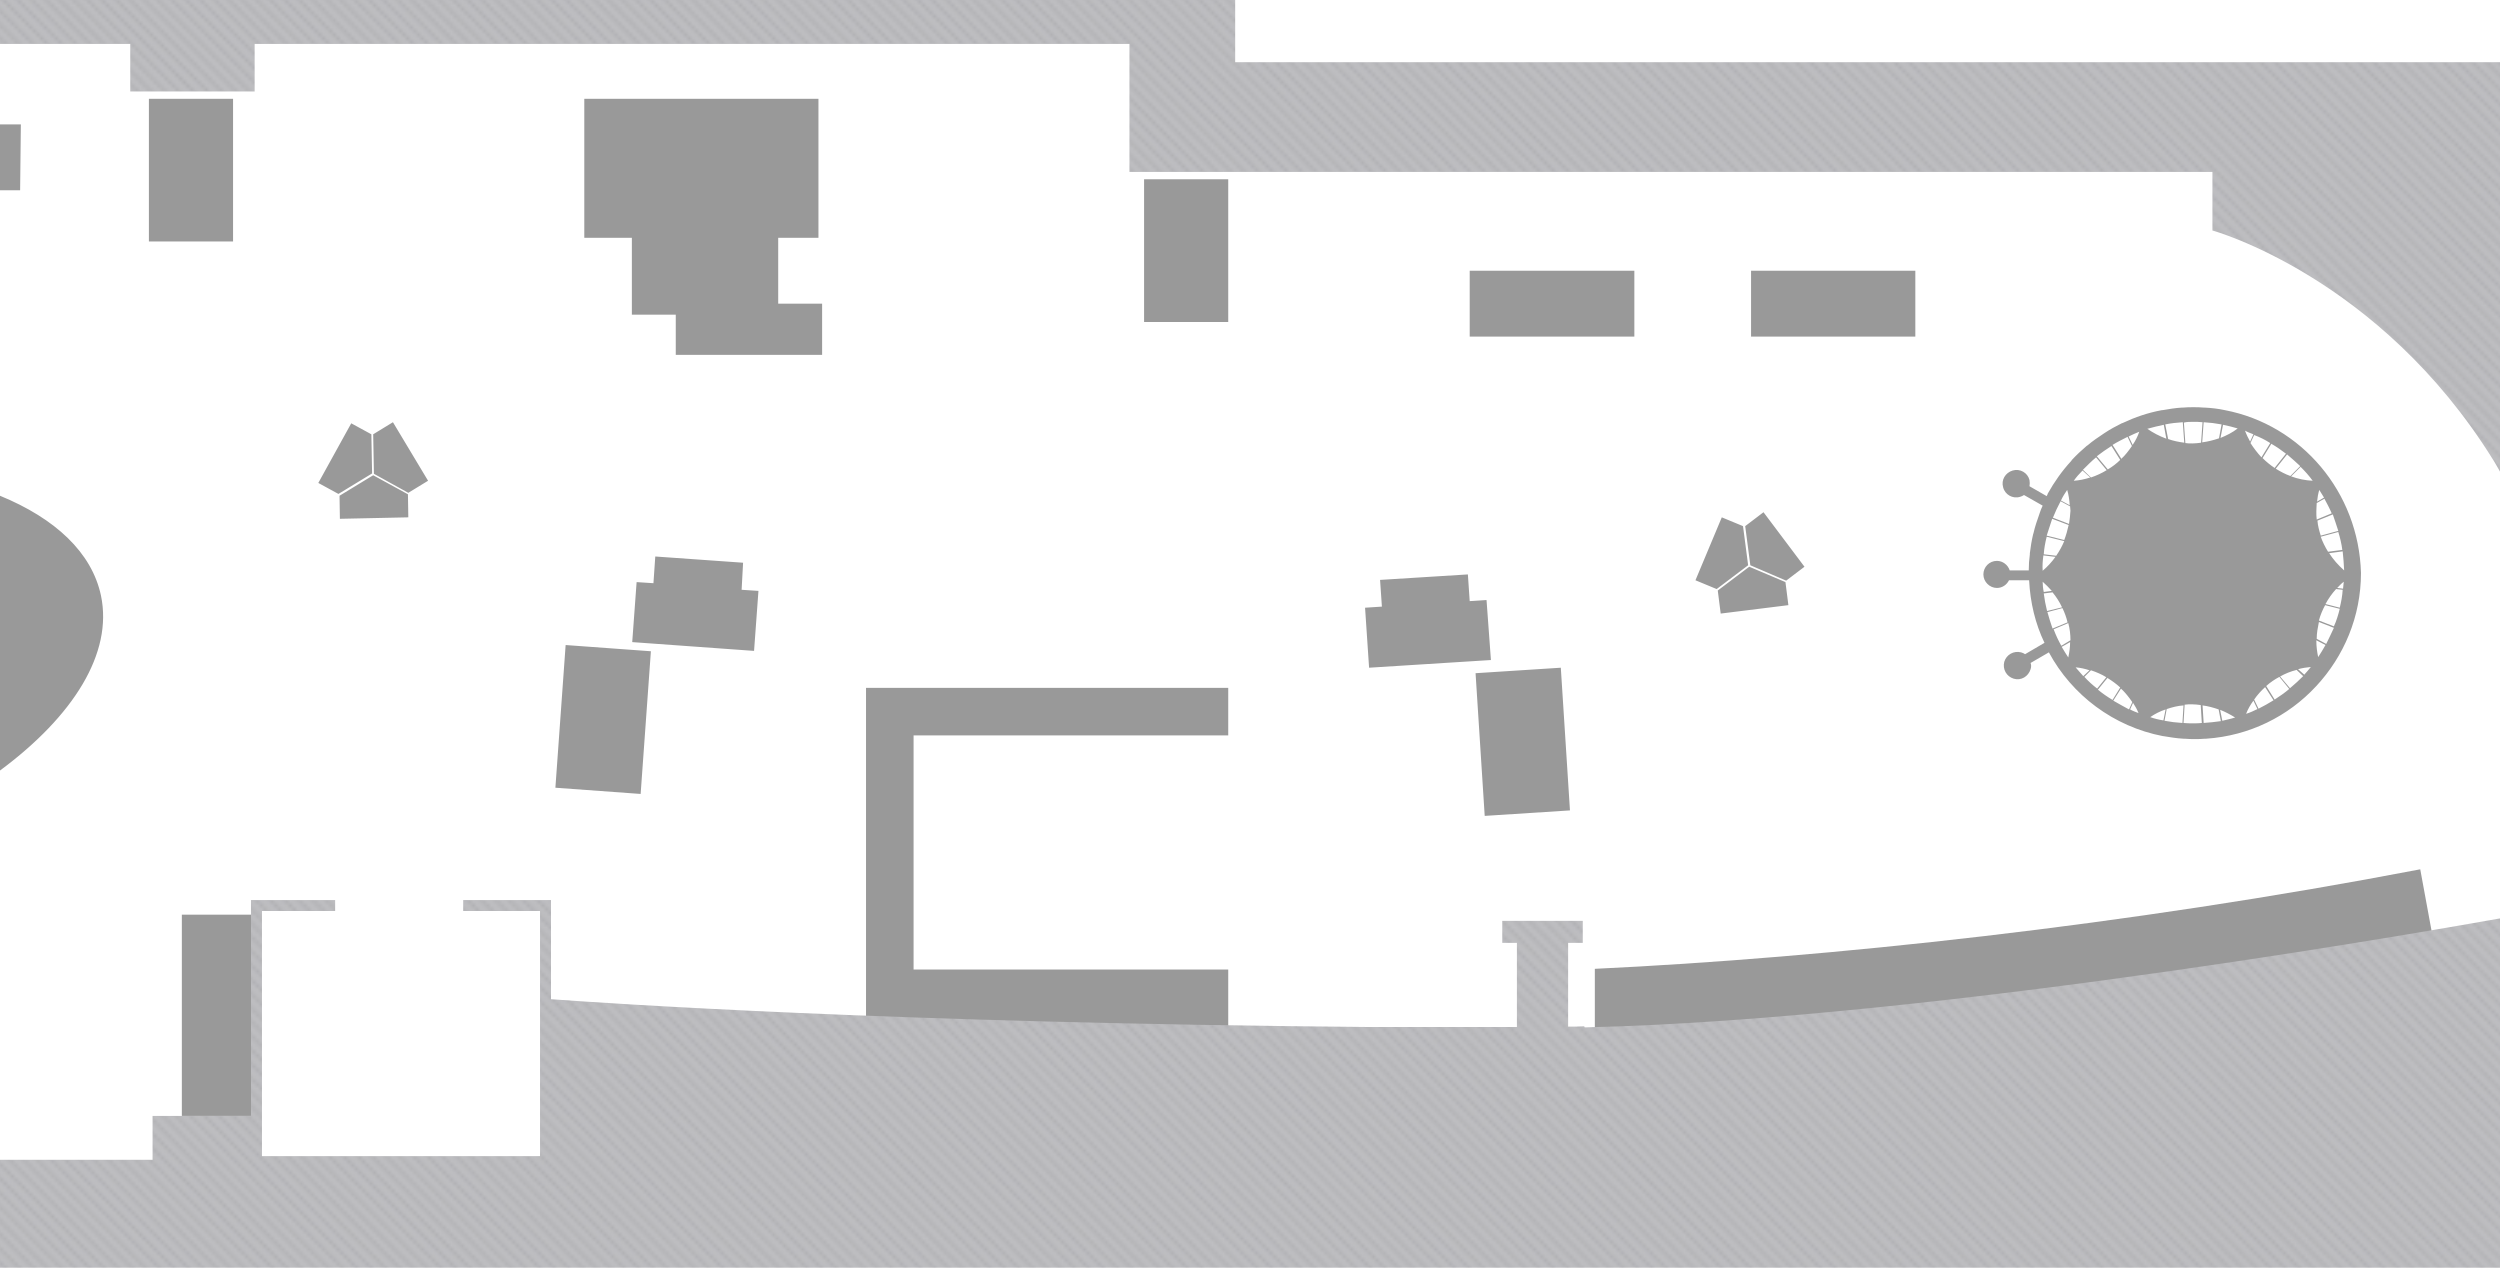
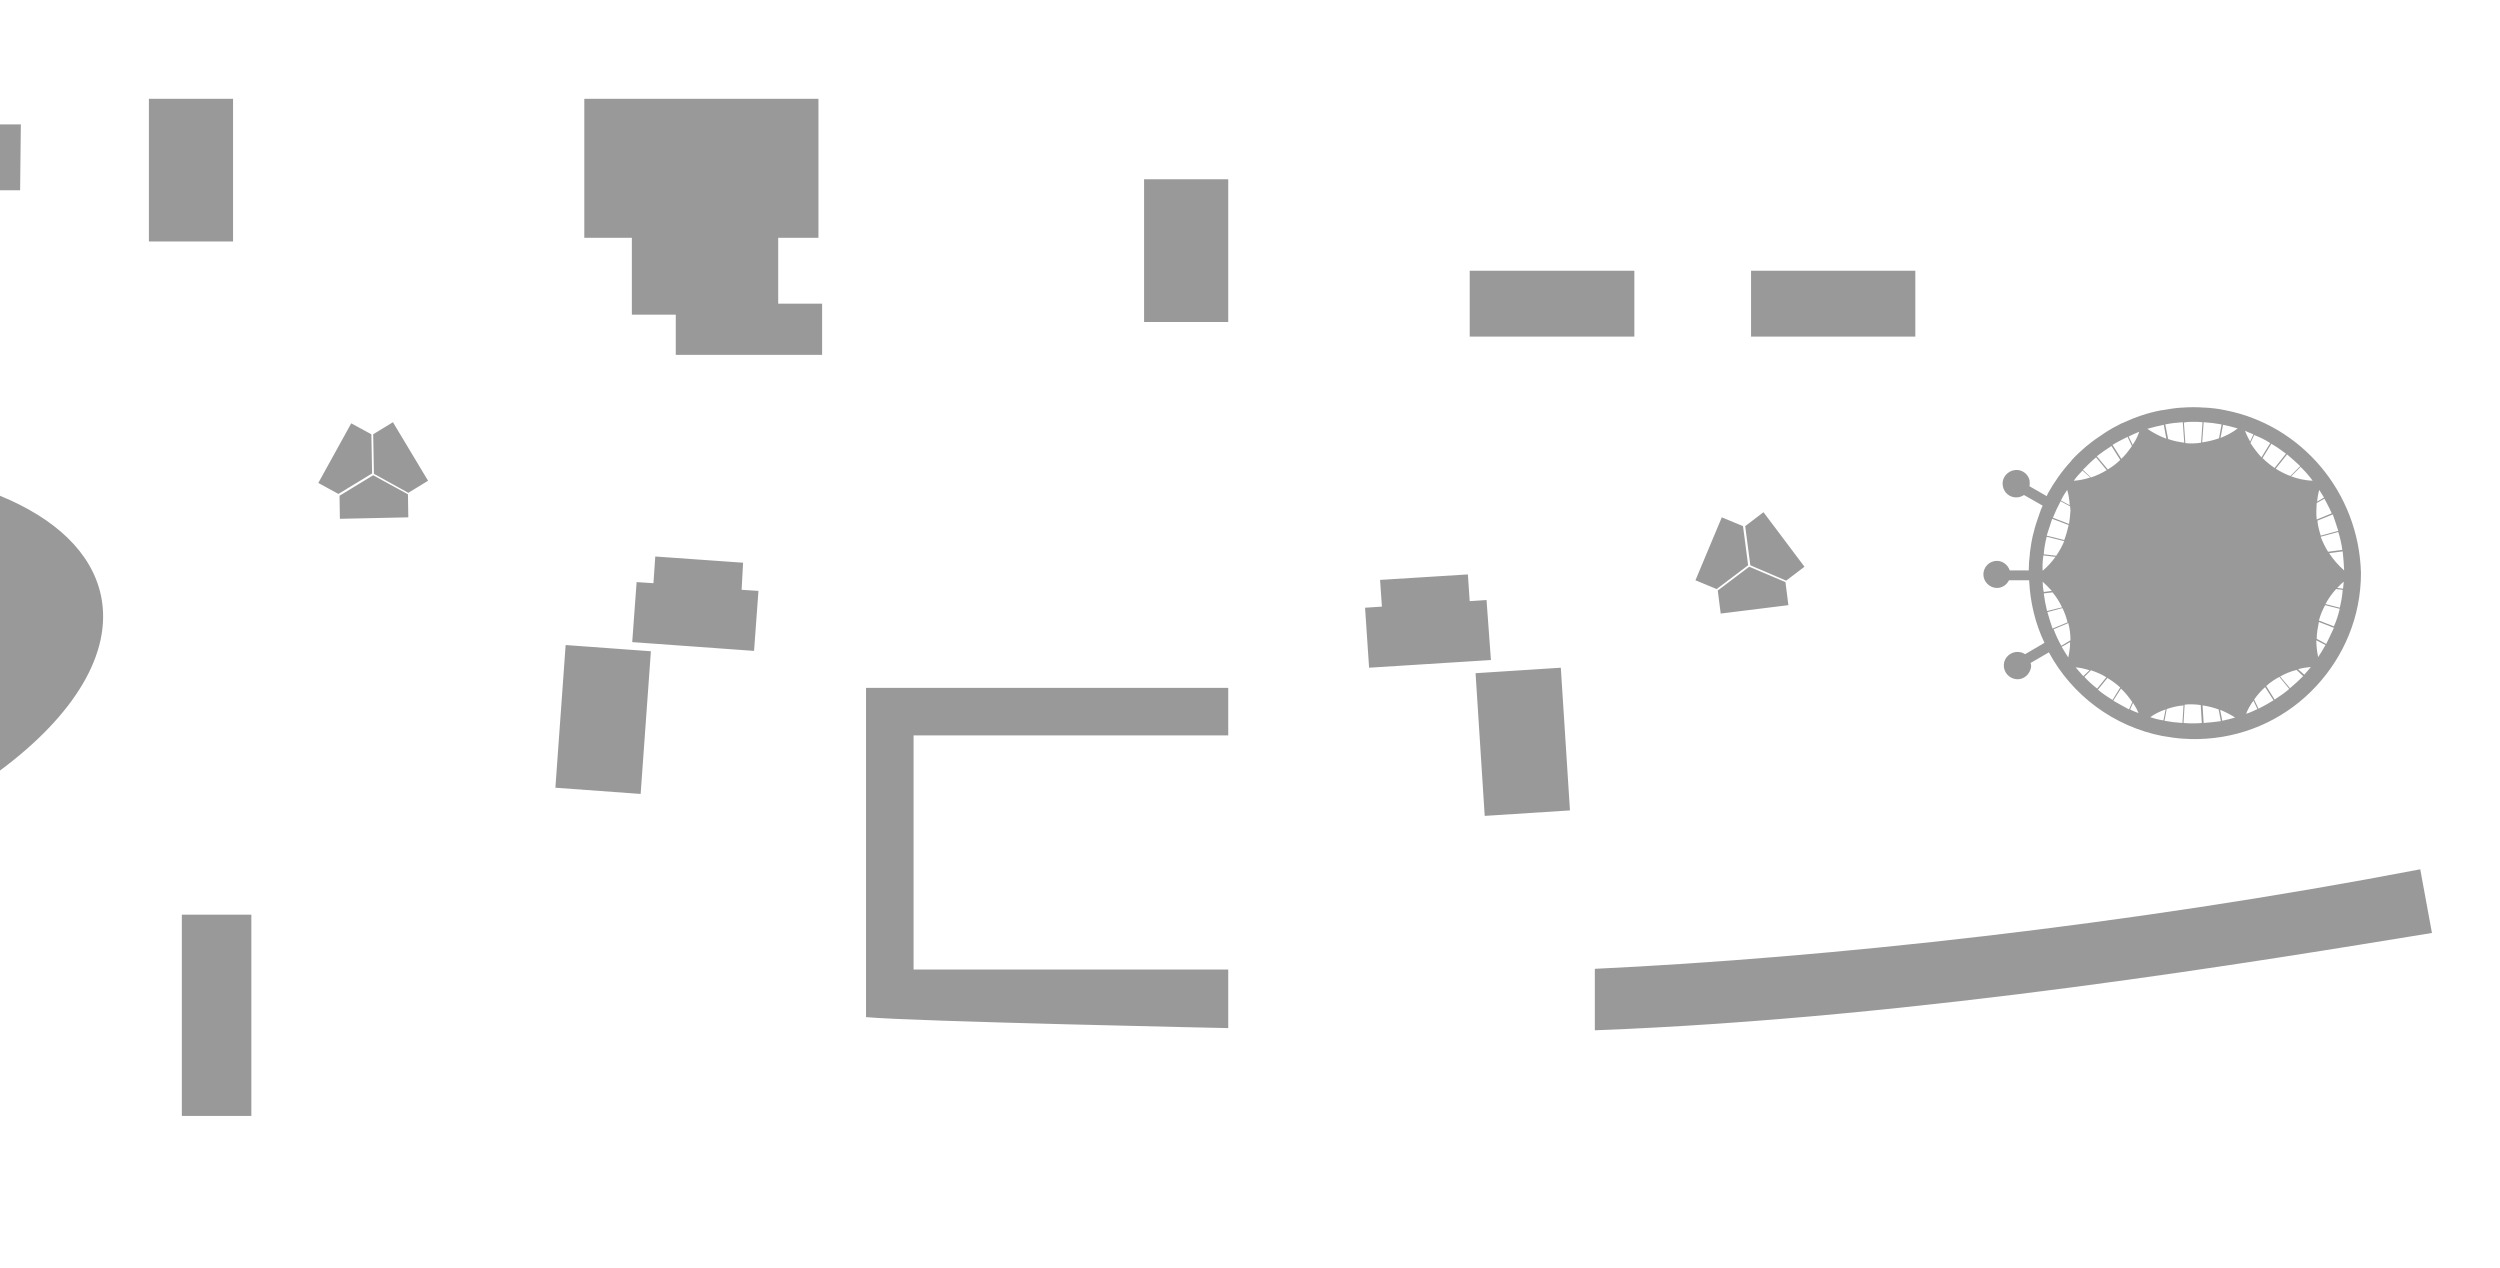
<svg xmlns="http://www.w3.org/2000/svg" width="683.3" height="346.6" viewBox="0 0 683.3 346.6">
  <pattern id="a" width="100" height="100" x="50.9" y="-127" patternUnits="userSpaceOnUse" viewBox="0 -100 100 100" overflow="visible">
-     <path fill="#BEBEC1" d="M0-100h200v200H0z" />
-     <path fill="#AAAAAD" d="M42 0L0-42v-.7L42.7 0zm-3.9 0L0-38.1v-.7L38.8 0zm-3.8 0L0-34.3v-.7L35 0zm61.5 0L0-95.8v-.7L96.5 0zM76.6 0L0-76.6v-.7L77.3 0zm7.7 0L0-84.3v-.7L85 0zM72.7 0L0-72.7v-.7L73.4 0zm15.4 0L0-88.1v-.7L88.8 0zM68.9 0L0-68.9v-.7L69.6 0zM92 0L0-92v-.7L92.7 0zM65 0L0-65v-.7L65.7 0zM49.6 0L0-49.6v-.8L50.4 0zm3.9 0L0-53.5v-.7L54.2 0zM30.4 0L0-30.4v-.7L31.1 0zm15.4 0L0-45.8v-.7L46.5 0zm11.5 0L0-57.3v-.7L58 0zm3.9 0L0-61.2v-.7L61.9 0zm19.2 0L0-80.4v-.7L81.1 0zM61.9-100L100-61.9v.7L61.2-100zm-7.7 0L100-54.2v.7L53.5-100zm-15.4 0L100-38.8v.7L38.1-100zm26.9 0L100-65.7v.7l-35-35zm-19.2 0L100-46.5v.7L45.8-100zm-3.8 0L100-42.7v.7l-58-58zm7.7 0L100-50.4v.8L49.6-100zm19.2 0L100-69.6v.7L68.9-100zM58-100l42 42v.7L57.3-100zm34.7 0l7.3 7.3v.7l-8-8zm-19.3 0L100-73.4v.7L72.7-100zm23.1 0l3.5 3.5v.7l-4.2-4.2zm3.5 0v.4l-.4-.4zm-11.2 0L100-88.8v.7L88.1-100zm-11.5 0L100-77.3v.7L76.6-100zm7.7 0l15 15v.7L84.3-100zM26.6 0L0-26.6v-.7L27.3 0zm54.5-100L100-81.1v.7L80.4-100zM11.2 0L0-11.2v-.7L11.9 0zM7.3 0L0-7.3V-8l8 8zM0-100h.4L100-.4V0h-.4L0-99.6zM0 0v-.4l.4.4zm3.5 0L0-3.5v-.7L4.2 0zM35-100l65 65v.7L34.3-100zM15 0L0-15v-.7L15.7 0zm3.9 0L0-18.9v-.7L19.6 0zm3.8 0L0-22.7v-.7L23.4 0zm4.6-100L100-27.3v.7L26.6-100zm-3.9 0L100-23.4v.7L22.7-100zm7.7 0L100-31.1v.7L30.4-100zm-11.5 0L100-19.6v.7L18.9-100zM8-100l92 92v.7L7.3-100zm-3.8 0L100-4.2v.7L3.5-100zm7.7 0L100-11.9v.7L11.2-100zm3.8 0L100-15.7v.7l-85-85z" />
-   </pattern>
+     </pattern>
  <g id="floorplan">
    <path id="furniture" fill="#999" d="M488 159.1l.8 6.3-18.5 2.3-.8-6.3 8.6-6.5 9.9 4.2zm-10.2-4.6l-1.4-10.7-5.8-2.4-7.2 17.2 5.8 2.4 8.6-6.5zm10.4 4.2l5-3.8L482 140l-5 3.8 1.4 10.7 9.8 4.2zM102 129.9l-9.2 5.6.1 6.3 18.7-.4-.1-6.3-9.5-5.2zm-.5-11.2l-5.5-3-9 16.3 5.5 3 9.2-5.6-.2-10.7zm.5 0l.2 10.8 9.4 5.2 5.4-3.3-9.6-16-5.4 3.3zM523.5 74h-44.9v18h44.9V74zm-76.8 0h-45v18h45V74zm-134 14h23V49h-23v39zm-249-61h-23v39h23V27zm149 38h11V27h-64v38h13v21h12v11h40V83h-12V65zm-9.6 88.8l-24-1.7-.5 7.3-4.6-.3-1.2 16.4 33.3 2.4 1.2-16.4-4.6-.3.4-7.4zm-51.3 61.5l23.3 1.7 2.8-39-23.3-1.7-2.8 39zM406.3 164l-4.6.3-.5-7.3-24 1.5.5 7.3-4.6.3 1.1 16.4 33.3-2.1-1.2-16.4zm-3 20l2.5 39 23.3-1.5-2.5-39-23.3 1.5zM49.7 305h19v-55h-19v55zm611.8-67.4c-80.3 15.4-162.1 24.2-225.6 27.2v16.8c88.6-3.3 183.3-19.2 228.8-26.6l-3.2-17.4zM236.7 188v90c13.1 1.2 99 3 99 3v-16h-86v-64h86v-13h-99zM5.7 34H0v18h5.5l.2-18zM0 135.5v75.1c20.1-14.9 30.9-32.1 27.6-47.8C25.1 151 15.1 141.7 0 135.5zm608.1-23.4c-1.8-.4-3.7-.6-5.5-.7h-.3c-.9-.1-1.9-.1-2.8-.1-.9 0-1.9 0-2.8.1h-.3c-1.8.1-3.6.4-5.3.7h-.2c-3.8.7-7.3 1.9-10.7 3.5l-.3.1c-1.6.8-3.1 1.6-4.6 2.6l-.3.2c-1.5 1-3 2-4.4 3.2l-.3.2c-1.4 1.2-2.7 2.4-4 3.8l-.2.3c-2.5 2.7-4.6 5.7-6.4 8.9l-.1.3c-.1.1-.1.3-.2.4l-4.7-2.7c.1-.6.1-1.1 0-1.7-.5-2-2.6-3.2-4.6-2.6s-3.2 2.6-2.6 4.6c.5 2 2.6 3.2 4.6 2.6.4-.1.8-.3 1.1-.5l5.1 2.9c-.3.7-.6 1.3-.8 2l-.1.3c-.6 1.7-1.2 3.4-1.6 5.2l-.1.3c-.4 1.7-.7 3.5-.9 5.2v.3c-.2 1.4-.3 2.9-.3 4.4h-5.2c-.5-1.5-1.9-2.6-3.5-2.6-2.1 0-3.7 1.7-3.7 3.7s1.7 3.7 3.7 3.7c1.5 0 2.7-.9 3.3-2.1h5.5c.3 6.1 1.7 11.9 4.2 17.1l-5.3 3.1c-.3-.2-.7-.4-1.1-.5-2-.5-4 .6-4.6 2.6-.5 2 .6 4 2.6 4.6s4-.6 4.6-2.6c.2-.6.2-1.2 0-1.7l5-2.9c6.3 11.7 17.7 20.3 31.2 22.9h.1c1.8.3 3.6.6 5.5.7h.3c.9.1 1.9.1 2.8.1.9 0 1.9 0 2.8-.1h.3c11.8-.8 22.4-6.1 30-14.3l.1-.1c7.5-8.1 12.2-18.9 12.2-30.9-.6-22.1-16.3-40.5-37.2-44.5zM565 133.9c.4 1.3.6 2.7.7 4.2l-2.4-1.3c.5-1.1 1.1-2 1.7-2.9zm-4.1 7.9l4.5 1.7c-.3 1.4-.7 2.8-1.2 4.1l-4.8-1.2c.5-1.6 1-3.1 1.5-4.6zm-1.5 4.9l4.8 1.2c-.6 1.4-1.3 2.7-2.2 4l-3.4-.4c.1-1.6.4-3.2.8-4.8zm-.9 5.1l3.3.4c-1 1.4-2.2 2.7-3.5 3.8-.1-1.4 0-2.8.2-4.2zm-.2 7.2c.9.8 1.7 1.6 2.5 2.5l-2.2.3c-.2-.9-.3-1.9-.3-2.8zm1.2 8c-.4-1.6-.7-3.2-.9-4.8l2.4-.3c1 1.2 1.9 2.6 2.6 4.1l-4.1 1zm.1.3l4.1-1.1c.6 1.2 1.1 2.6 1.4 3.9l-4.1 1.7c-.5-1.5-1-3-1.4-4.5zm5.7 12.4c-.6-.9-1.2-1.9-1.8-2.9l2.3-1.3c0 1.4-.2 2.8-.5 4.2zm-1.9-3.2c-.8-1.4-1.5-2.9-2.1-4.5l4-1.7c.4 1.5.6 3.1.6 4.7l-2.5 1.5zm2.1-33.3l-4.4-1.7c.6-1.5 1.3-3 2.1-4.5l2.6 1.4c0 .4.1.8.1 1.2-.1 1.3-.2 2.4-.4 3.6zm70.3 32.8l-2.6-1.4c0-1.6.3-3.1.6-4.6l4.1 1.6c-.7 1.5-1.4 3-2.1 4.4zm2.1-4.8l-4.1-1.6c.4-1.5 1-2.9 1.7-4.2l4 1c-.4 1.6-.9 3.3-1.6 4.8zm1.6-5.1l-3.9-1c.8-1.5 1.8-2.9 2.9-4.1l1.8.2c-.1 1.7-.4 3.3-.8 4.9zm.9-5.2l-1.6-.2c.6-.6 1.1-1.2 1.8-1.7-.1.6-.1 1.3-.2 1.9zm.3-5c-1.6-1.4-3-3-4.1-4.7l3.7-.5c.2 1.7.3 3.4.4 5.2zm-.5-5.6l-3.9.5c-.8-1.3-1.5-2.7-2-4.1l4.8-1.3c.5 1.6.9 3.3 1.1 4.9zm-1.1-5.2l-4.8 1.3c-.4-1.3-.8-2.7-.9-4.1l4.2-1.7c.5 1.4 1 3 1.5 4.5zm-5.2-11.2c.4.7.9 1.4 1.3 2.1l-1.9 1.1c.1-1.1.3-2.2.6-3.2zm-.7 3.6l2.1-1.2c.7 1.3 1.4 2.6 2 4l-4.1 1.7c-.1-.8-.1-1.5-.1-2.3 0-.8.1-1.5.1-2.2zm-.1 37.5l2.5 1.3c-.6 1.1-1.3 2.2-2 3.3-.3-1.4-.5-2.9-.5-4.4v-.2zm-4.4-47.6l-2.7 2.7c-1.4-.5-2.7-1.2-4-2l3.1-3.9c1.2 1 2.4 2.1 3.6 3.2zm-3.9-3.4l-3.1 3.9c-1.2-.8-2.3-1.7-3.3-2.7l2.4-3.9c1.4.8 2.7 1.7 4 2.7zm-4.3-2.9l-2.4 3.9c-1.1-1.2-2.1-2.5-3-3.9l1-2.2c1.6.6 3 1.3 4.4 2.2zm-21.1-5.8c.9 0 1.7 0 2.6.1l-.4 5.6c-.8.1-1.6.2-2.4.2-.7 0-1.3 0-1.9-.1l-.4-5.6c.8-.2 1.7-.2 2.5-.2zm-2.8.1l.4 5.6c-1.5-.2-3-.5-4.4-1l-.8-4c1.5-.3 3.1-.5 4.8-.6zm-15.1 4l1.2 2.5c-.9 1.3-1.8 2.5-2.9 3.5l-2.4-3.8c1.3-.8 2.7-1.5 4.1-2.2zm-4.4 2.5l2.4 3.8c-1 1-2.2 1.9-3.4 2.6l-3-3.6c1.3-1 2.6-1.9 4-2.8zm-4.2 3.1l2.9 3.5c-1.3.8-2.8 1.5-4.3 2l-2.2-2.1c1.2-1.2 2.4-2.4 3.6-3.4zm-6.1 6.4c.7-1 1.5-1.9 2.4-2.8l2.1 1.9c-1.5.5-3 .8-4.5.9zm.5 51c1.3.1 2.6.4 3.8.8l-1.7 1.6-2.1-2.4zm2.4 2.6l1.8-1.8c1.5.5 2.9 1.1 4.2 1.9l-2.5 3.1c-1.3-1-2.4-2-3.5-3.2zm3.7 3.5l2.6-3.2c1.3.8 2.4 1.6 3.5 2.6l-2.1 3.4c-1.5-.9-2.8-1.8-4-2.8zm4.2 3l2.1-3.3c1.2 1.1 2.2 2.4 3.1 3.7l-.9 2c-1.5-.8-2.9-1.6-4.3-2.4zm4.6 2.4l.8-1.8c.6.9 1.1 1.8 1.5 2.8-.8-.3-1.6-.6-2.3-1zm.7-72.3l-1.1-2.3c1-.5 1.9-.9 2.9-1.3-.4 1.2-1 2.4-1.8 3.6zm8.5-5.5l.7 3.8c-1.9-.7-3.6-1.6-5.2-2.7 1.5-.4 3-.8 4.5-1.1zm-3.7 79.9c1.3-.9 2.7-1.6 4.2-2.1l-.6 3c-1.3-.2-2.5-.5-3.6-.9zm8.8 1.6c-1.7-.1-3.3-.3-4.9-.6l.6-3.2c1.5-.5 3-.9 4.6-1l-.3 4.8zm2.9.1c-.9 0-1.7 0-2.6-.1l.3-5c.7-.1 1.3-.1 2-.1.8 0 1.6.1 2.4.2l.3 4.9c-.7.1-1.5.1-2.4.1zm2.9-82.3c1.7.1 3.3.3 4.9.6l-.7 3.8c-1.5.5-3 .9-4.6 1.1l.4-5.5zm0 82.2l-.3-4.8c1.5.2 3 .6 4.4 1.1l.6 3.2c-1.5.2-3.1.4-4.7.5zm5.1-.6l-.6-3c1.5.6 2.8 1.3 4.1 2.1-1.2.4-2.3.6-3.5.9zm-.5-77.3l.7-3.6c1.4.3 2.7.6 4 1-1.4 1.1-3 1.9-4.7 2.6zm9-1l-.9 2c-.5-.9-1-1.9-1.4-3 .7.4 1.5.7 2.3 1zm-2 76.4c.5-1.3 1.2-2.5 2-3.6l1.1 2.3c-1 .5-2.1 1-3.1 1.3zm3.4-1.4l-1.2-2.5c.9-1.3 1.9-2.4 3-3.4l2.3 3.6c-1.3.8-2.7 1.6-4.1 2.3zm4.4-2.5l-2.3-3.7c1.1-1 2.3-1.8 3.6-2.5l2.7 3.3c-1.3 1.1-2.6 2-4 2.9zm4.2-3.1l-2.7-3.2c1.4-.8 2.9-1.4 4.5-1.8l1.8 1.7c-1.1 1.1-2.3 2.2-3.6 3.3zm3.9-3.7l-1.7-1.5c1.1-.3 2.3-.5 3.5-.6-.6.7-1.2 1.5-1.8 2.1zm-3.6-54.2l2.6-2.6c1.2 1.2 2.3 2.4 3.3 3.8-2-.1-4-.5-5.9-1.2z" />
-     <path id="walls" fill="url(#a)" d="M433.3 280.8c97.8-2.2 243.7-28.7 250.1-29.8v95.5H0V317h41.7v-12h26.9v-59h23v3h-20v67h76v-67h-21v-3h24v27.1c13.3 1 93 6.5 223.3 7.6h40.7v-23h-4v-6h22v6h-4v22.9h.2c1.4 0 2.8 0 4.2-.1.1.4.2.3.3.3zM337.7 17h-.1V0H0v12h35.6v13h34V12h239.1v35h296v16s45.6 12.5 76.8 62.8c.6 1 1.2 2 1.8 3.1V17H337.7z" />
  </g>
</svg>